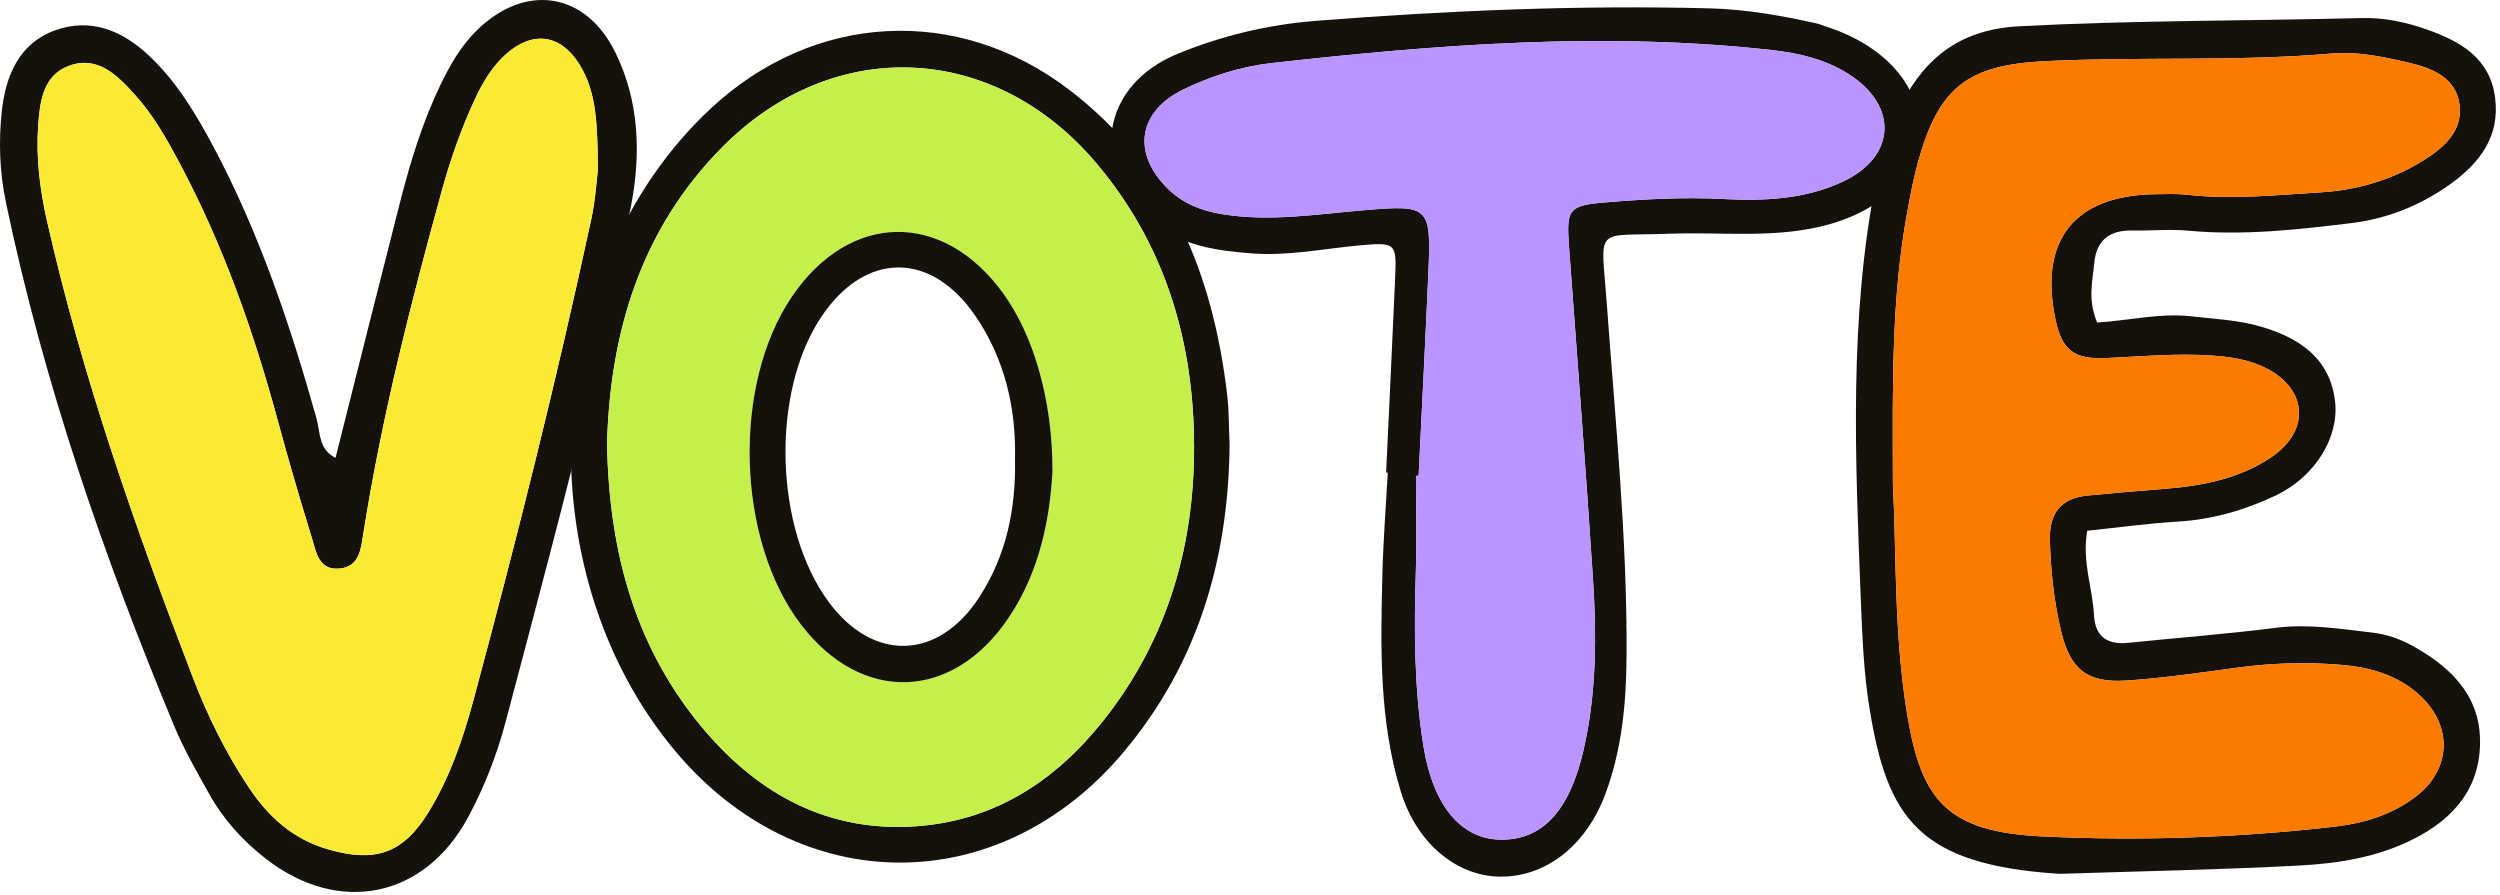
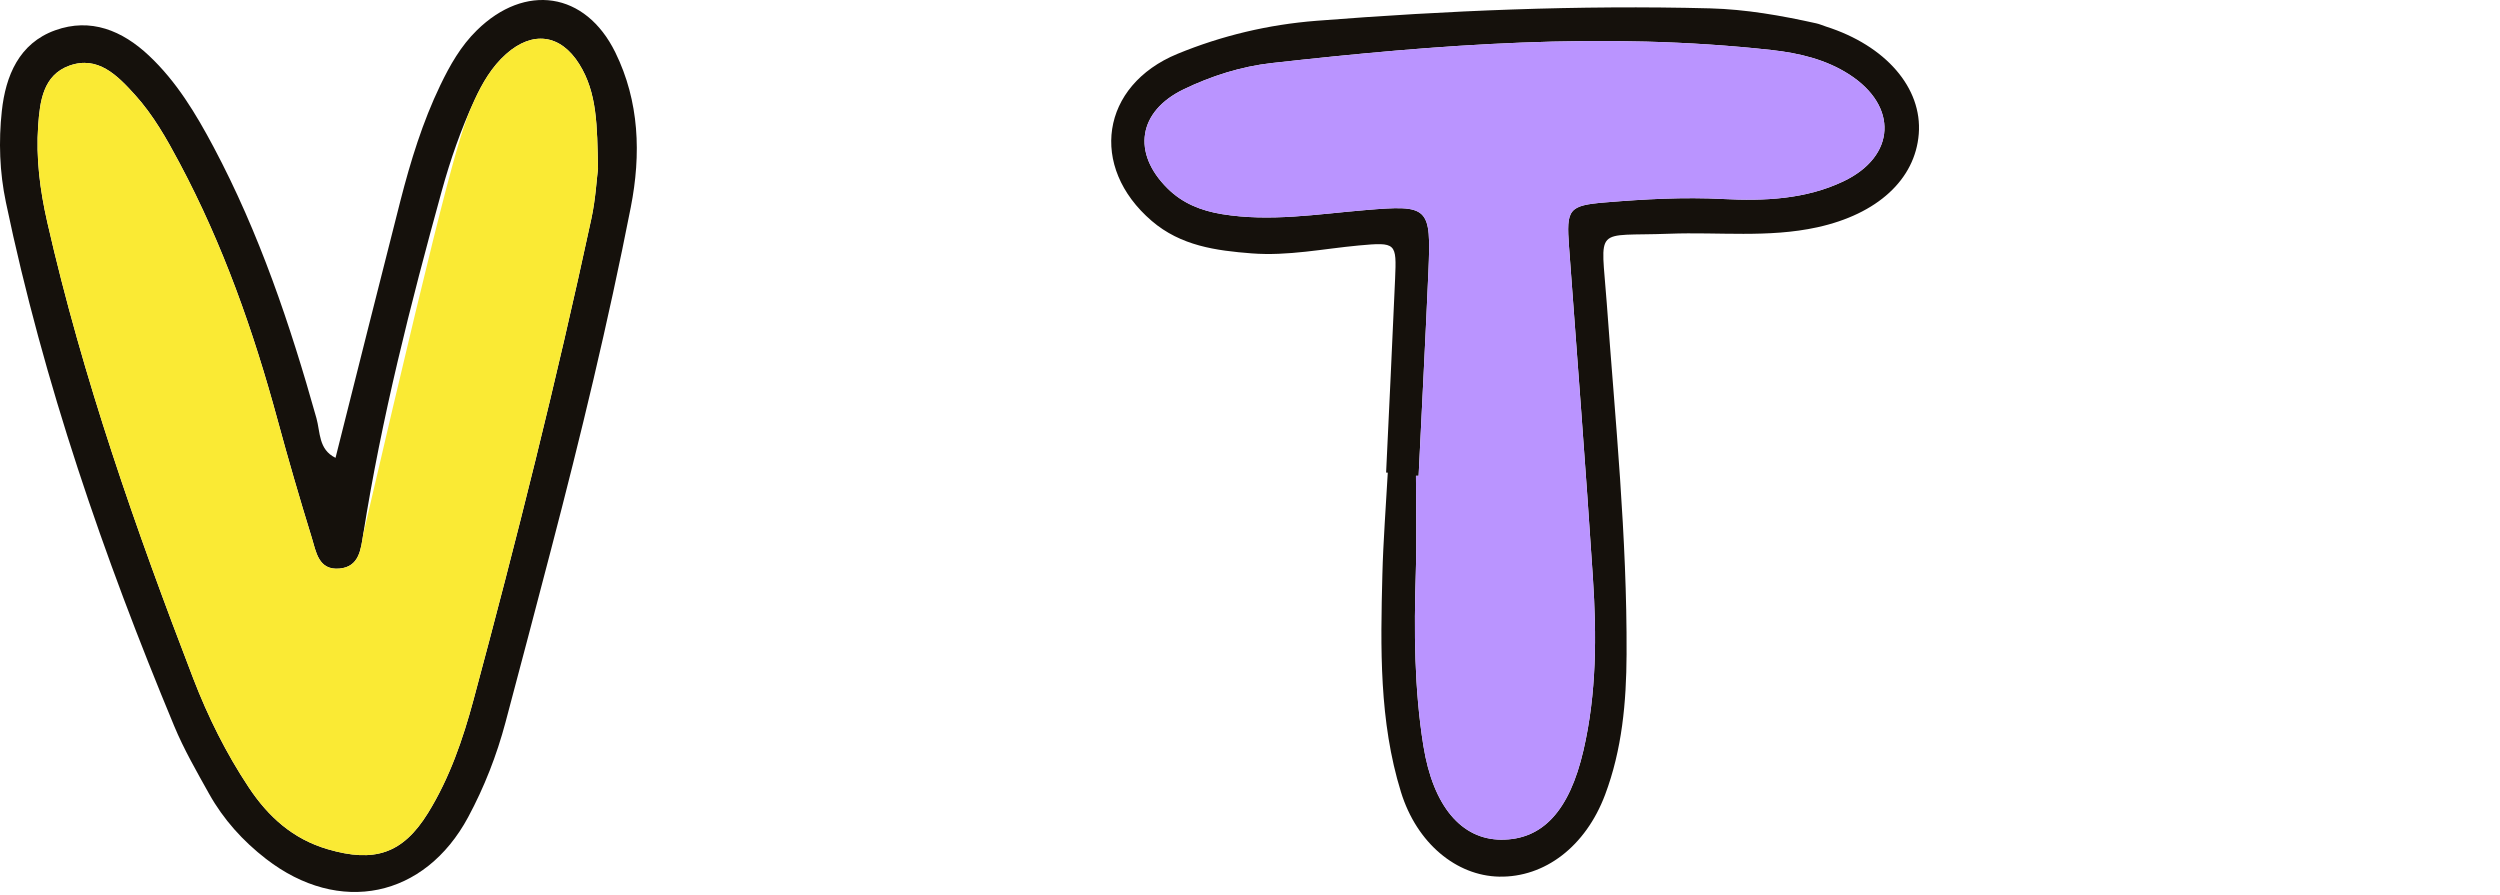
<svg xmlns="http://www.w3.org/2000/svg" width="81px" height="29px" viewBox="0 0 81 29" version="1.1">
  <title>illo/vote/horizontal</title>
  <g id="mobile-design" stroke="none" stroke-width="1" fill="none" fill-rule="evenodd">
    <g id="mobile-site_full" transform="translate(-206, -212)">
      <g id="Group-18" transform="translate(-1, 17)">
        <g id="Group" transform="translate(27, 187)">
          <g transform="translate(180, 8)" id="Group">
-             <path d="M61.33,15.71 C61.446,17.79 61.351,20.499 61.797,23.176 C62.26,25.956 63.101,26.956 66.198,27.102 C69.343,27.25 72.505,27.144 75.646,26.783 C76.597,26.673 77.492,26.397 78.259,25.819 C79.422,24.943 79.479,23.531 78.412,22.54 C77.688,21.867 76.783,21.616 75.832,21.539 C74.729,21.448 73.623,21.48 72.52,21.628 C71.316,21.791 70.109,21.969 68.897,22.05 C67.622,22.134 67.072,21.684 66.779,20.451 C66.549,19.483 66.442,18.5 66.417,17.502 C66.394,16.628 66.766,16.143 67.635,16.056 C68.461,15.974 69.287,15.904 70.114,15.84 C71.343,15.745 72.547,15.512 73.577,14.822 C74.905,13.932 74.752,12.535 73.315,11.878 C72.802,11.643 72.263,11.563 71.705,11.523 C70.541,11.438 69.385,11.55 68.224,11.602 C67.18,11.649 66.807,11.328 66.601,10.365 C66.049,7.773 67.212,6.318 69.859,6.292 C70.191,6.289 70.526,6.272 70.855,6.309 C72.295,6.475 73.729,6.319 75.163,6.234 C76.342,6.164 77.456,5.845 78.464,5.23 C79.141,4.817 79.788,4.285 79.692,3.413 C79.591,2.504 78.773,2.201 78.02,2.026 C77.218,1.839 76.367,1.663 75.56,1.733 C72.466,2.002 69.365,1.83 66.273,1.981 C63.736,2.105 62.819,2.833 62.147,5.237 C61.999,5.765 61.9,6.31 61.799,6.85 C61.29,9.578 61.316,12.336 61.33,15.71 M67.948,10.45 C68.994,10.383 69.977,10.138 70.976,10.247 C71.744,10.332 72.535,10.37 73.268,10.587 C74.486,10.946 75.503,11.603 75.658,13.025 C75.784,14.187 74.997,15.453 73.734,16.054 C72.733,16.529 71.677,16.834 70.551,16.901 C69.568,16.961 68.589,17.096 67.626,17.197 C67.45,18.206 67.803,19.055 67.846,19.931 C67.88,20.621 68.269,20.896 68.945,20.828 C70.541,20.665 72.142,20.544 73.732,20.341 C74.795,20.206 75.829,20.377 76.869,20.497 C77.299,20.546 77.742,20.695 78.122,20.902 C79.34,21.564 80.324,22.475 80.353,23.956 C80.383,25.488 79.535,26.517 78.18,27.194 C77.012,27.779 75.756,27.977 74.491,28.044 C71.949,28.178 69.403,28.226 66.859,28.309 C66.804,28.311 66.748,28.313 66.694,28.31 C62.153,28.013 61.155,26.498 60.577,22.984 C60.382,21.791 60.335,20.569 60.287,19.357 C60.112,14.838 59.902,10.317 60.789,5.836 C60.962,4.965 61.216,4.128 61.625,3.338 C62.422,1.8 63.595,0.947 65.416,0.851 C69.12,0.657 72.826,0.678 76.531,0.585 C77.26,0.567 77.969,0.722 78.645,0.961 C79.72,1.342 80.682,1.884 80.843,3.176 C80.999,4.425 80.34,5.282 79.398,5.96 C78.442,6.647 77.362,7.084 76.194,7.227 C74.438,7.442 72.677,7.639 70.897,7.474 C70.294,7.418 69.681,7.481 69.073,7.469 C68.345,7.456 67.921,7.791 67.855,8.516 C67.8,9.109 67.634,9.712 67.948,10.45" id="Fill-140" fill="#15110C" />
            <path d="M19.376,5.458 C19.346,4.066 19.351,3.007 18.766,2.074 C18.159,1.106 17.255,0.991 16.4,1.749 C15.935,2.161 15.629,2.69 15.375,3.241 C14.934,4.193 14.59,5.181 14.311,6.194 C13.299,9.863 12.361,13.548 11.768,17.312 C11.69,17.804 11.639,18.366 10.996,18.422 C10.314,18.482 10.241,17.872 10.101,17.42 C9.711,16.157 9.341,14.886 8.995,13.61 C8.213,10.727 7.226,7.925 5.817,5.28 C5.401,4.498 4.966,3.727 4.37,3.069 C3.807,2.448 3.172,1.793 2.244,2.129 C1.397,2.436 1.292,3.283 1.237,4.068 C1.162,5.121 1.296,6.161 1.529,7.187 C2.681,12.254 4.399,17.142 6.261,21.983 C6.736,23.218 7.327,24.409 8.063,25.516 C8.689,26.458 9.485,27.183 10.616,27.514 C12.126,27.958 13.048,27.666 13.868,26.34 C14.569,25.204 14.999,23.951 15.344,22.668 C16.735,17.502 18.035,12.316 19.16,7.087 C19.299,6.443 19.334,5.777 19.376,5.458 M10.871,14.834 C11.573,12.052 12.265,9.275 12.974,6.502 C13.303,5.222 13.69,3.959 14.266,2.761 C14.579,2.112 14.928,1.493 15.451,0.981 C17.012,-0.551 18.968,-0.271 19.936,1.697 C20.717,3.286 20.774,5 20.438,6.712 C19.706,10.442 18.813,14.136 17.852,17.812 C17.364,19.677 16.875,21.541 16.378,23.404 C16.093,24.473 15.693,25.499 15.169,26.474 C13.762,29.091 10.995,29.668 8.619,27.828 C7.871,27.25 7.239,26.55 6.776,25.722 C6.374,25 5.957,24.279 5.642,23.519 C3.353,18.016 1.414,12.403 0.192,6.558 C-0.015,5.573 -0.047,4.58 0.059,3.597 C0.182,2.457 0.617,1.402 1.789,0.981 C2.937,0.568 3.961,0.988 4.825,1.801 C5.723,2.645 6.346,3.685 6.918,4.759 C8.402,7.549 9.402,10.52 10.252,13.547 C10.38,14.002 10.315,14.562 10.871,14.834" id="Fill-142" fill="#15110C" />
            <path d="M45.963,15.415 C45.935,15.416 45.906,15.416 45.877,15.417 C45.877,16.464 45.904,17.511 45.872,18.556 C45.813,20.435 45.82,22.311 46.118,24.167 C46.435,26.136 47.359,27.195 48.631,27.205 C49.979,27.216 50.851,26.27 51.304,24.311 C51.732,22.463 51.732,20.587 51.61,18.715 C51.377,15.14 51.099,11.567 50.837,7.995 C50.747,6.776 50.815,6.657 52.019,6.557 C53.286,6.452 54.553,6.381 55.831,6.448 C57.156,6.517 58.502,6.459 59.727,5.875 C61.429,5.065 61.505,3.438 59.917,2.414 C59.16,1.926 58.294,1.721 57.408,1.622 C51.985,1.019 46.585,1.44 41.196,2.044 C40.219,2.154 39.247,2.46 38.347,2.896 C36.877,3.607 36.665,4.953 37.83,6.106 C38.314,6.586 38.908,6.825 39.592,6.938 C41.149,7.193 42.684,6.937 44.223,6.808 C46.295,6.634 46.373,6.685 46.28,8.809 C46.184,11.012 46.069,13.214 45.963,15.415 M44.91,15.311 C45.008,13.22 45.111,11.129 45.201,9.038 C45.251,7.868 45.24,7.842 44.027,7.953 C42.873,8.06 41.728,8.3 40.56,8.21 C39.397,8.12 38.258,7.966 37.315,7.157 C35.275,5.406 35.661,2.771 38.15,1.745 C39.587,1.153 41.104,0.795 42.648,0.674 C46.893,0.342 51.145,0.161 55.405,0.271 C56.57,0.302 57.712,0.504 58.846,0.756 C58.954,0.779 59.055,0.826 59.161,0.86 C61.1,1.478 62.286,2.85 62.168,4.34 C62.051,5.819 60.823,6.938 58.881,7.364 C57.293,7.713 55.685,7.512 54.087,7.573 C51.616,7.666 51.874,7.271 52.059,9.822 C52.334,13.612 52.719,17.396 52.701,21.202 C52.694,22.753 52.556,24.285 52.004,25.752 C51.374,27.423 50.053,28.434 48.567,28.403 C47.197,28.374 45.907,27.333 45.391,25.661 C44.681,23.366 44.729,20.984 44.789,18.614 C44.817,17.513 44.904,16.413 44.964,15.314 C44.945,15.313 44.928,15.312 44.91,15.311" id="Fill-144" fill="#15110C" />
-             <path d="M19.668,14.364 C19.732,17.927 20.602,21.066 22.857,23.698 C24.637,25.772 26.876,26.971 29.692,26.77 C32.218,26.59 34.175,25.314 35.719,23.384 C37.882,20.68 38.753,17.514 38.685,14.127 C38.62,10.858 37.674,7.826 35.51,5.274 C32.2,1.37 27.019,1.136 23.423,4.746 C20.733,7.445 19.768,10.822 19.668,14.364 M39.839,14.428 C39.799,18.124 38.815,21.501 36.399,24.374 C32.376,29.155 25.907,29.134 21.884,24.342 C16.95,18.463 17.474,8.721 23.005,3.537 C26.348,0.403 31.027,0.134 34.665,2.926 C37.895,5.406 39.294,8.862 39.759,12.776 C39.824,13.322 39.814,13.877 39.839,14.428" id="Fill-146" fill="#15110C" />
-             <path d="M61.33,15.71 C61.316,12.336 61.29,9.578 61.799,6.85 C61.9,6.31 61.999,5.765 62.147,5.237 C62.819,2.833 63.736,2.105 66.273,1.981 C69.365,1.83 72.466,2.002 75.56,1.733 C76.367,1.663 77.218,1.839 78.02,2.026 C78.773,2.201 79.591,2.504 79.692,3.413 C79.788,4.285 79.141,4.817 78.464,5.23 C77.456,5.845 76.342,6.164 75.163,6.234 C73.729,6.319 72.295,6.475 70.855,6.309 C70.526,6.272 70.191,6.289 69.859,6.292 C67.212,6.318 66.049,7.773 66.601,10.365 C66.807,11.328 67.18,11.649 68.224,11.602 C69.385,11.55 70.541,11.438 71.705,11.523 C72.263,11.563 72.802,11.643 73.315,11.878 C74.752,12.535 74.905,13.932 73.577,14.822 C72.547,15.512 71.343,15.745 70.114,15.84 C69.287,15.904 68.461,15.974 67.635,16.056 C66.766,16.143 66.394,16.628 66.417,17.502 C66.442,18.5 66.549,19.483 66.779,20.451 C67.072,21.684 67.622,22.134 68.897,22.05 C70.109,21.969 71.316,21.791 72.52,21.628 C73.623,21.48 74.729,21.448 75.832,21.539 C76.783,21.616 77.688,21.867 78.412,22.54 C79.479,23.531 79.422,24.943 78.259,25.819 C77.492,26.397 76.597,26.673 75.646,26.783 C72.505,27.144 69.343,27.25 66.198,27.102 C63.101,26.956 62.26,25.956 61.797,23.176 C61.351,20.499 61.446,17.79 61.33,15.71" id="Fill-148" fill="#FB7A00" />
-             <path d="M19.376,5.458 C19.334,5.777 19.299,6.443 19.16,7.087 C18.035,12.316 16.735,17.502 15.344,22.668 C14.999,23.951 14.569,25.204 13.868,26.34 C13.048,27.666 12.126,27.958 10.616,27.514 C9.485,27.183 8.689,26.458 8.063,25.516 C7.327,24.409 6.736,23.218 6.261,21.983 C4.399,17.142 2.681,12.254 1.529,7.187 C1.296,6.161 1.162,5.121 1.237,4.068 C1.292,3.283 1.397,2.436 2.244,2.129 C3.172,1.793 3.807,2.448 4.37,3.069 C4.966,3.727 5.401,4.498 5.817,5.28 C7.226,7.925 8.213,10.727 8.995,13.61 C9.341,14.886 9.711,16.157 10.101,17.42 C10.241,17.872 10.314,18.482 10.996,18.422 C11.639,18.366 11.69,17.804 11.768,17.312 C12.361,13.548 13.299,9.863 14.311,6.194 C14.59,5.181 14.934,4.193 15.375,3.241 C15.629,2.69 15.935,2.161 16.4,1.749 C17.255,0.991 18.159,1.106 18.766,2.074 C19.351,3.007 19.346,4.066 19.376,5.458" id="Fill-150" fill="#FAEA34" />
+             <path d="M19.376,5.458 C19.334,5.777 19.299,6.443 19.16,7.087 C18.035,12.316 16.735,17.502 15.344,22.668 C14.999,23.951 14.569,25.204 13.868,26.34 C13.048,27.666 12.126,27.958 10.616,27.514 C9.485,27.183 8.689,26.458 8.063,25.516 C7.327,24.409 6.736,23.218 6.261,21.983 C4.399,17.142 2.681,12.254 1.529,7.187 C1.296,6.161 1.162,5.121 1.237,4.068 C1.292,3.283 1.397,2.436 2.244,2.129 C3.172,1.793 3.807,2.448 4.37,3.069 C4.966,3.727 5.401,4.498 5.817,5.28 C7.226,7.925 8.213,10.727 8.995,13.61 C9.341,14.886 9.711,16.157 10.101,17.42 C10.241,17.872 10.314,18.482 10.996,18.422 C11.639,18.366 11.69,17.804 11.768,17.312 C14.59,5.181 14.934,4.193 15.375,3.241 C15.629,2.69 15.935,2.161 16.4,1.749 C17.255,0.991 18.159,1.106 18.766,2.074 C19.351,3.007 19.346,4.066 19.376,5.458" id="Fill-150" fill="#FAEA34" />
            <path d="M45.963,15.415 C46.069,13.214 46.184,11.012 46.28,8.809 C46.373,6.685 46.295,6.634 44.223,6.808 C42.684,6.937 41.149,7.193 39.592,6.938 C38.908,6.825 38.314,6.586 37.83,6.106 C36.665,4.953 36.877,3.607 38.347,2.896 C39.247,2.46 40.219,2.154 41.196,2.044 C46.585,1.44 51.985,1.019 57.408,1.622 C58.294,1.721 59.16,1.926 59.917,2.414 C61.505,3.438 61.429,5.065 59.727,5.875 C58.502,6.459 57.156,6.517 55.831,6.448 C54.553,6.381 53.286,6.452 52.019,6.557 C50.815,6.657 50.747,6.776 50.837,7.995 C51.099,11.567 51.377,15.14 51.61,18.715 C51.732,20.587 51.732,22.463 51.304,24.311 C50.851,26.27 49.979,27.216 48.631,27.205 C47.359,27.195 46.435,26.136 46.118,24.167 C45.82,22.311 45.813,20.435 45.872,18.556 C45.904,17.511 45.877,16.464 45.877,15.417 C45.906,15.416 45.935,15.416 45.963,15.415" id="Fill-152" fill="#BA94FF" />
-             <path d="M34.1,15.291 C34.109,12.978 33.496,10.878 32.503,9.507 C30.556,6.812 27.533,6.856 25.663,9.604 C23.716,12.464 23.854,17.494 25.956,20.24 C27.923,22.813 30.874,22.711 32.688,20.002 C33.706,18.483 34.015,16.761 34.1,15.291 M19.667,14.364 C19.768,10.823 20.733,7.445 23.422,4.746 C27.019,1.137 32.2,1.371 35.509,5.274 C37.674,7.826 38.619,10.858 38.685,14.127 C38.754,17.514 37.881,20.68 35.719,23.384 C34.175,25.314 32.218,26.59 29.691,26.771 C26.876,26.971 24.637,25.772 22.858,23.697 C20.601,21.067 19.732,17.927 19.667,14.364" id="Fill-154" fill="#C5F04C" />
-             <path d="M32.886,14.861 C32.922,13.229 32.561,11.629 31.591,10.219 C30.152,8.129 28.031,8.156 26.62,10.251 C24.97,12.701 25.081,17.115 26.853,19.508 C28.296,21.458 30.404,21.393 31.734,19.34 C32.601,18 32.919,16.505 32.886,14.861 M34.1,15.292 C34.016,16.76 33.706,18.484 32.688,20.003 C30.875,22.712 27.923,22.812 25.956,20.24 C23.855,17.494 23.716,12.463 25.663,9.604 C27.533,6.855 30.556,6.813 32.504,9.506 C33.496,10.878 34.109,12.978 34.1,15.292" id="Fill-156" fill="#15110C" />
          </g>
        </g>
      </g>
    </g>
  </g>
</svg>